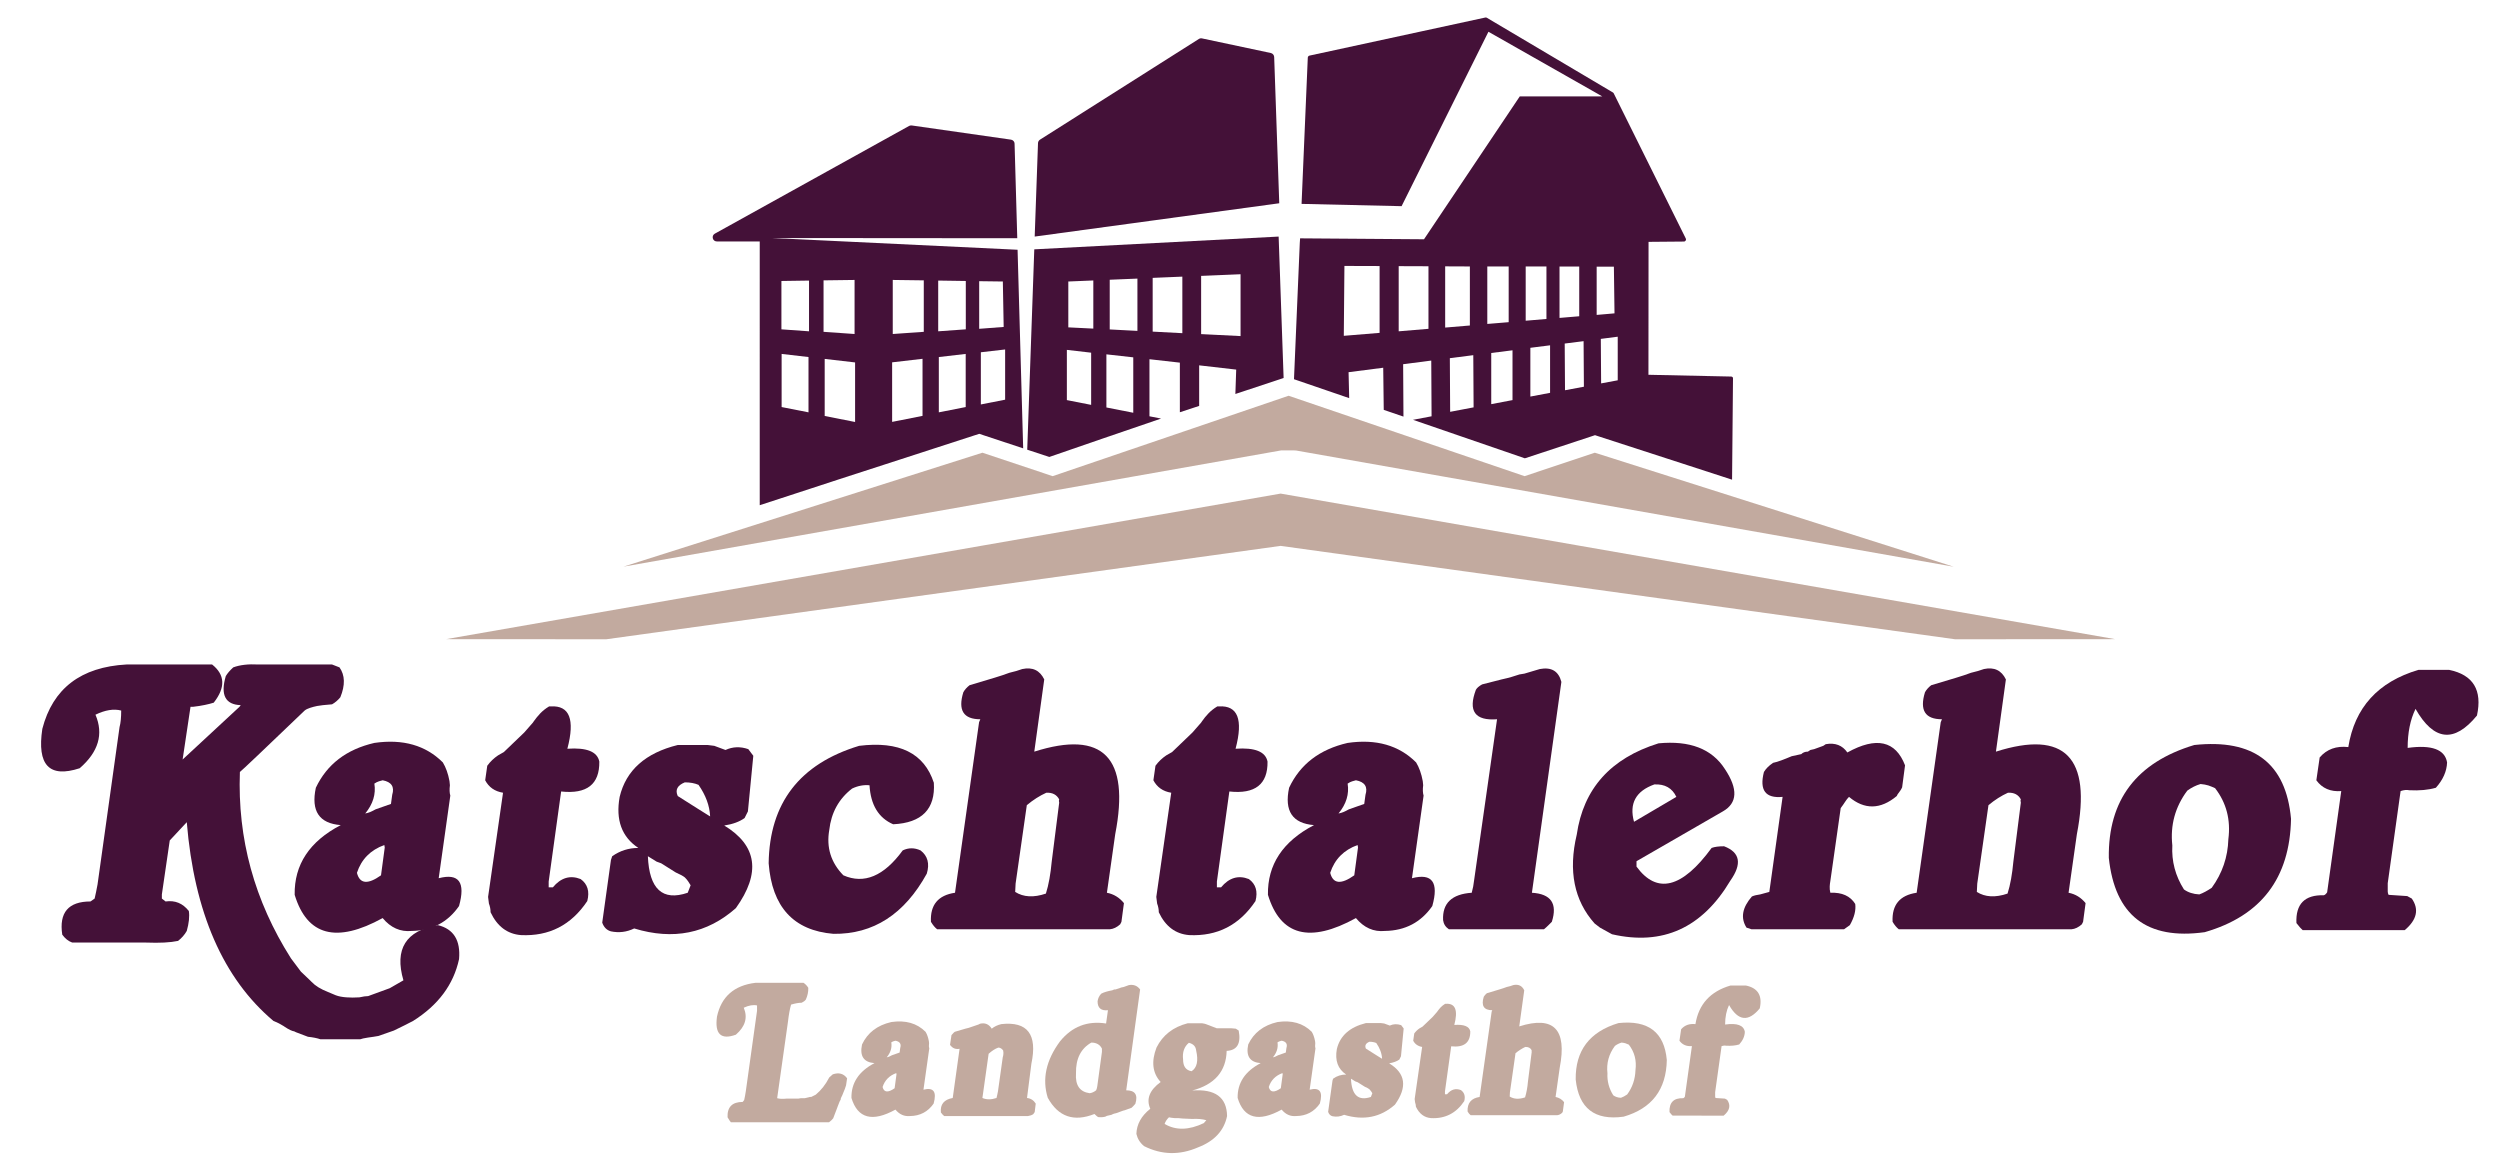
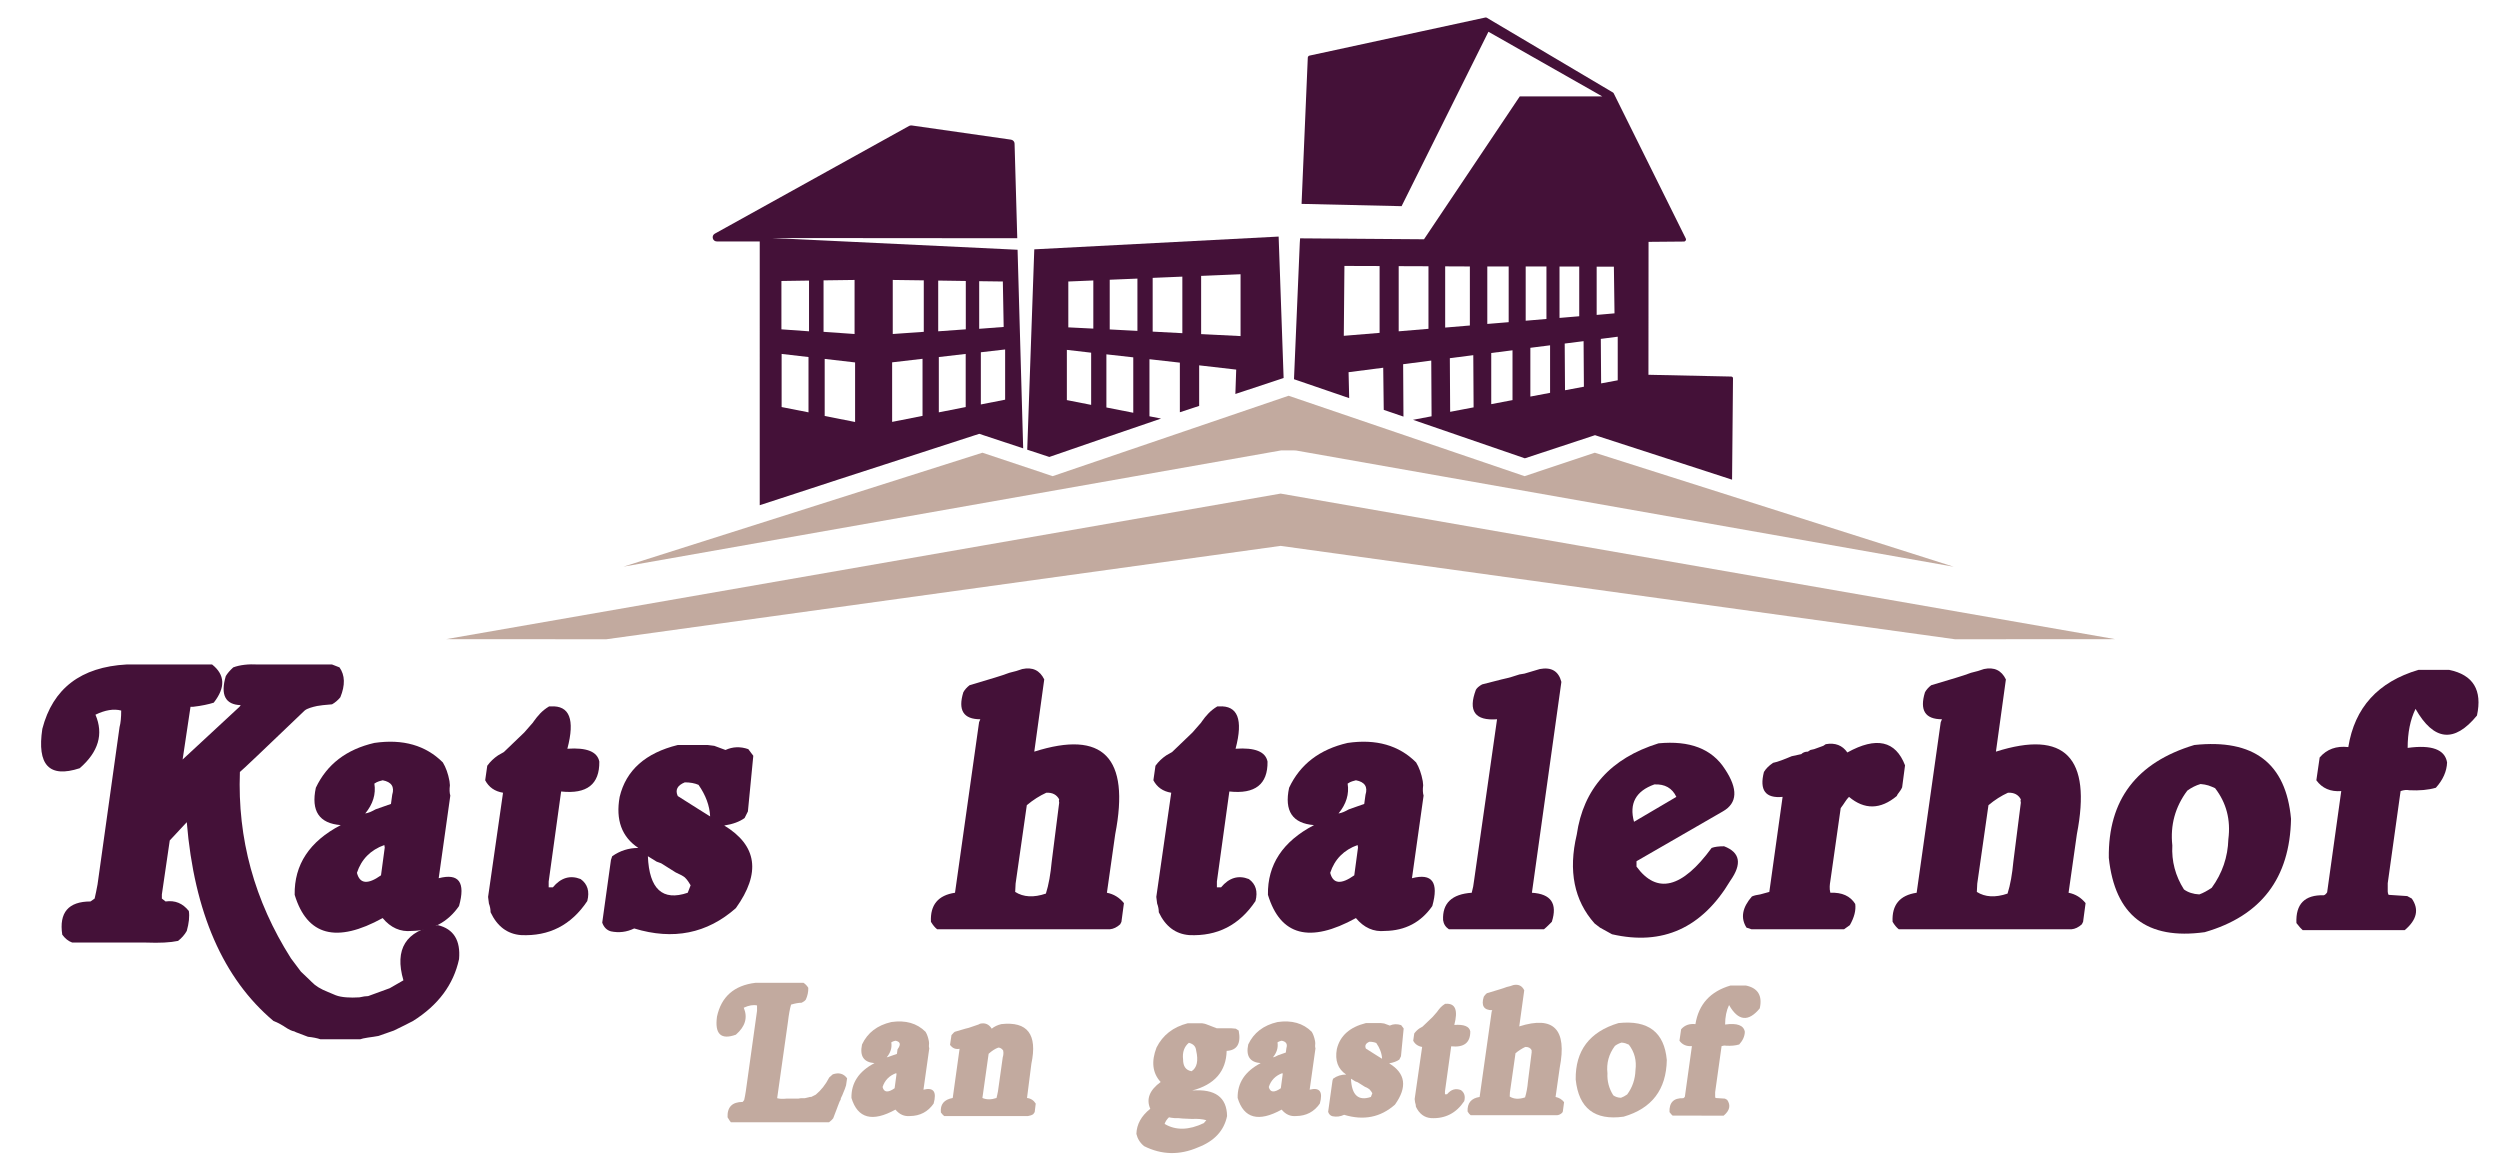
<svg xmlns="http://www.w3.org/2000/svg" version="1.1" id="Laag_2" x="0px" y="0px" width="2409.4px" height="1123.9px" viewBox="0 0 2409.4 1123.9" style="enable-background:new 0 0 2409.4 1123.9;" xml:space="preserve">
  <style type="text/css">
	.st0{fill:#441138;}
	.st1{fill:#C2AA9F;}
	.st2{fill:none;}
</style>
  <path d="M746.8,220.6" />
  <g>
    <path d="M1240.6,415c-0.9,0.1-1.6,0.8-1.7,1.7c-0.1,0.4,0,0.8,0.2,1.2C1239.9,417.2,1240.5,416.2,1240.6,415z" />
  </g>
  <path class="st0" d="M40.8,702.4c10.1-38.9,37.2-59.6,81.2-62h82.4c12.5,9.9,13.1,22.1,1.6,36.8c-2.4,0.8-5.3,1.5-8.6,2.2  c-3.3,0.7-7.1,1.3-11.4,1.8h-2.4L176,732l54.8-50.8l1.2-1.6c-14.9-0.5-19.7-9.9-14.4-28c1.6-2.7,4-5.5,7.2-8.4  c6.4-2.4,14.4-3.3,24-2.8H320l7.2,2.8c5.3,7.5,5.6,17.1,0.8,28.8c-2.4,2.9-5.1,5.2-8,6.8l-8.8,0.8l-5.6,0.8  c-2.4,0.5-4.7,1.1-6.8,1.8c-2.1,0.7-3.9,1.5-5.2,2.6c-39.5,37.9-60.3,57.6-62.4,59.2c-2.4,64.3,14,124.1,49.2,179.6l9.6,12.8  l8.8,8.4l1.6,1.6c3.5,3.7,8.7,6.9,15.6,9.6l7.6,3.2c2.9,1.1,6.3,1.7,10.2,2c3.9,0.3,8.1,0.3,12.6,0c3.5-0.8,6.3-1.2,8.4-1.2  l20.8-7.6l13.2-7.6c-8.8-30.1,2.3-47.9,33.2-53.2c15.2,3.7,22,14.7,20.4,32.8c-5.3,24.5-20.1,44.4-44.4,59.6  c-2.4,1.3-5.1,2.7-8.2,4.2c-3.1,1.5-6.5,3.1-10.2,5l-14.8,5.2l-4.8,0.8l-5.6,0.8l-4.4,0.8l-2.8,0.8h-38.4c-3.2-1.1-7.2-1.9-12-2.4  l-11.6-4.4l-1.6-0.8c-2.1-0.3-5.2-1.7-9.2-4.4l-1.2-0.8c-1.3-0.8-2.7-1.6-4.2-2.4c-1.5-0.8-3.3-1.6-5.4-2.4  c-48.5-40.8-76.4-104.7-83.6-191.6L163.6,810l-7.6,52v4l3.6,2.8c9.1-1.3,16.5,1.7,22.4,9.2c0.8,5.3,0.1,11.7-2,19.2  c-2.1,3.7-4.9,6.9-8.4,9.6c-7.5,1.6-17.7,2.1-30.8,1.6H69.6c-3.7-1.3-6.9-3.9-9.6-7.6c-3.2-21.3,5.9-32,27.2-32l4-2.8  c0.5-2.1,1-4.3,1.4-6.4c0.4-2.1,0.9-4.5,1.4-7.2l21.2-151.6c1.1-4,1.6-9.3,1.6-16c-7.2-1.9-15.5-0.5-24.8,4  c8,18.7,2.9,35.9-15.2,51.6C47.5,750,35.5,737.4,40.8,702.4z" />
  <path class="st0" d="M360.8,716c27.5-4,49.5,2.3,66,18.8c2.9,4.8,5.1,10.8,6.4,18l0.4,4c-0.5,4-0.4,7.3,0.4,10l-11.2,79.6  c19.5-5.1,26,3.9,19.6,26.8c-10.9,15.7-26.1,23.7-45.6,24c-10.9,1.1-20.3-3.1-28-12.4c-44.5,24.5-72.8,17.1-84.8-22.4  c-0.5-29.1,14.3-51.5,44.4-67.2c-20.8-1.6-28.8-13.6-24-36C315.1,736.6,333.9,722.2,360.8,716z M370.4,814.4  c-13.3,4.8-22.1,13.7-26.4,26.8c2.7,10.7,10.4,11.5,23.2,2.4l3.6-26.8L370.4,814.4z M368.8,752c-1.1,0.3-2.3,0.6-3.6,1  c-1.3,0.4-2.8,1.1-4.4,2.2c1.6,10.1-1.3,19.7-8.8,28.8c1.6-0.3,3.2-0.7,4.8-1.4c1.6-0.7,3.3-1.5,5.2-2.6l14.8-5.2l1.2-8.8  C380.4,758.3,377.3,753.6,368.8,752z" />
  <path class="st0" d="M520.6,687.6c2.3-2.4,5.1-4.7,8.6-6.8h1.6c18.1-1.1,23.5,12.5,16,40.8c18.7-1.3,28.9,2.8,30.8,12.4  c0.3,21.9-12,31.5-36.8,28.8l-12,86.8v5.6h4c7.7-9.3,16.7-12,26.8-8c6.7,4.8,8.8,11.9,6.4,21.2c-15.5,23.2-36.8,34.1-64,32.8  c-13.1-1.1-22.8-8.4-29.2-22c0-2.7-0.5-5.5-1.6-8.4l-0.8-6.4L484.8,764c-8-1.3-13.7-5.3-17.2-12l2-14c2.9-4,6.4-7.3,10.4-10l5.6-3.2  l19.6-18.8l2.8-3.2l2.8-3.2l2.8-3.2l0.8-1.2C516.3,692.6,518.3,690,520.6,687.6z" />
  <path class="st0" d="M597.2,768c6.1-25.6,24.8-42.3,56-50H682l6.4,0.8l10.8,4c6.9-3.2,14.3-3.5,22-0.8l4.8,6.4l-5.2,53.6l-3.2,6.4  c-4.8,3.5-11.3,5.9-19.6,7.2c31.7,19.2,35.5,45.7,11.2,79.6c-27.7,24.5-60.4,31.1-98,19.6c-7.2,3.5-14.7,4.4-22.4,2.8  c-4-1.1-6.8-3.9-8.4-8.4l8.4-60.4l1.2-3.6c7.5-5.3,15.9-8,25.2-8C599.2,806.6,593.2,790.2,597.2,768z M632.8,830.4l-8.4-5.2  c1.3,31.7,14.1,43.5,38.4,35.2l2.8-7.2c-0.8-1.3-1.6-2.6-2.4-3.8c-0.8-1.2-1.9-2.5-3.2-3.8c-1.6-1.3-4.5-2.9-8.8-4.8l-14-8.8  L632.8,830.4z M673.2,756.4c-3.7-1.6-8.1-2.4-13.2-2.4c-7.2,2.9-9.5,7.3-6.8,13.2l19.6,12.4l6.4,4c2.9,1.9,4.7,2.9,5.2,3.2  C683.9,776.4,680.1,766.3,673.2,756.4z" />
-   <path class="st0" d="M828,718.8c38.7-4.8,62.7,7.1,72,35.6c1.6,25.3-11.5,38.7-39.2,40c-14.1-6.1-21.7-18.7-22.8-37.6  c-5.6-0.5-11.2,0.5-16.8,3.2c-12.8,9.9-20.1,23.2-22,40c-2.9,16.8,1.6,31.3,13.6,43.6c20,8.8,39.1,0.8,57.2-24  c5.6-2.7,11.3-2.7,17.2,0c6.9,5.3,8.9,12.8,6,22.4c-21.6,39.2-51.6,58.5-90,58c-38.4-3.2-59.2-25.9-62.4-68  C741.6,773.9,770.7,736.2,828,718.8z" />
  <path class="st0" d="M972.8,648.4c4.8-1.1,8.9-2.3,12.4-3.6c9.9-2.1,16.9,1.2,21.2,10l-9.6,69.6c66.4-21.1,92.4,5.5,78,79.6l-8,56.4  c6.7,1.3,12.1,4.7,16.4,10l-2.4,18l-1.2,2.4c-3.2,2.9-6.5,4.5-10,4.8H903.2c-2.1-1.6-4.1-4-6-7.2c-0.8-16.3,6.9-25.6,23.2-28  L943.6,696l1.2-2.8c-16.3,0-21.7-8.7-16.4-26c1.3-2.4,3.3-4.7,6-6.8l24-7.2l7.6-2.4L972.8,648.4z M1020.8,770.4  c-2.4-4.5-6.5-6.7-12.4-6.4c-6.4,2.9-12.7,6.9-18.8,12l-10.8,75.6l-0.4,8c8,5.1,17.9,5.6,29.6,1.6c2.7-8.5,4.5-18.8,5.6-30.8  l7.2-56.8c0-0.3-0.1-0.7-0.2-1.2C1020.5,771.9,1020.5,771.2,1020.8,770.4z" />
  <path class="st0" d="M1164.6,687.6c2.3-2.4,5.1-4.7,8.6-6.8h1.6c18.1-1.1,23.5,12.5,16,40.8c18.7-1.3,28.9,2.8,30.8,12.4  c0.3,21.9-12,31.5-36.8,28.8l-12,86.8v5.6h4c7.7-9.3,16.7-12,26.8-8c6.7,4.8,8.8,11.9,6.4,21.2c-15.5,23.2-36.8,34.1-64,32.8  c-13.1-1.1-22.8-8.4-29.2-22c0-2.7-0.5-5.5-1.6-8.4l-0.8-6.4l14.4-100.4c-8-1.3-13.7-5.3-17.2-12l2-14c2.9-4,6.4-7.3,10.4-10  l5.6-3.2l19.6-18.8l2.8-3.2l2.8-3.2l2.8-3.2l0.8-1.2C1160.2,692.6,1162.3,690,1164.6,687.6z" />
  <path class="st0" d="M1298.8,716c27.5-4,49.5,2.3,66,18.8c2.9,4.8,5.1,10.8,6.4,18l0.4,4c-0.5,4-0.4,7.3,0.4,10l-11.2,79.6  c19.5-5.1,26,3.9,19.6,26.8c-10.9,15.7-26.1,23.7-45.6,24c-10.9,1.1-20.3-3.1-28-12.4c-44.5,24.5-72.8,17.1-84.8-22.4  c-0.5-29.1,14.3-51.5,44.4-67.2c-20.8-1.6-28.8-13.6-24-36C1253,736.6,1271.8,722.2,1298.8,716z M1308.4,814.4  c-13.3,4.8-22.1,13.7-26.4,26.8c2.7,10.7,10.4,11.5,23.2,2.4l3.6-26.8L1308.4,814.4z M1306.8,752c-1.1,0.3-2.3,0.6-3.6,1  c-1.3,0.4-2.8,1.1-4.4,2.2c1.6,10.1-1.3,19.7-8.8,28.8c1.6-0.3,3.2-0.7,4.8-1.4c1.6-0.7,3.3-1.5,5.2-2.6l14.8-5.2l1.2-8.8  C1318.4,758.3,1315.3,753.6,1306.8,752z" />
  <path class="st0" d="M1469.2,649.2l14.8-4.4c11.2-2.1,18.1,2,20.8,12.4l-28.4,203.2c18.4,1.1,24.8,10.4,19.2,28  c-1.1,1.1-2.2,2.2-3.4,3.4s-2.6,2.5-4.2,3.8h-91.6c-3.2-2.1-5.1-5.1-5.6-8.8c-0.8-16.3,8.4-25.1,27.6-26.4c0.5-1.9,1-3.9,1.4-6  c0.4-2.1,0.7-4.4,1-6.8l22-154.4c-21.3,1.6-28.1-7.9-20.4-28.4c1.1-1.9,3.1-3.6,6-5.2l18.8-4.8c3.7-0.8,6.9-1.6,9.6-2.4  c2.7-0.8,5.2-1.6,7.6-2.4L1469.2,649.2z" />
  <path class="st0" d="M1598.4,716.4c30.1-2.9,51.5,5.3,64,24.8c12.8,19.2,12.1,32.8-2,40.8l-83.2,48v5.2c19.7,26.9,43.9,20.9,72.4-18  c2.9-1.1,6.9-1.6,12-1.6c15.5,5.9,17.5,16.9,6,33.2c-27.2,45.6-65.2,62.8-114,51.6L1542,894l-5.2-4c-19.7-22.1-25.5-50.7-17.2-85.6  C1526,760.2,1552.2,730.8,1598.4,716.4z M1594.4,756c-17.9,6.4-24.4,18.4-19.6,36l40.8-24C1611.6,759.5,1604.5,755.5,1594.4,756z" />
  <path class="st0" d="M1757.2,718.8l2.4-1.6c9.1-1.6,16,1.1,20.8,8c28-15.5,46.5-11.3,55.6,12.4l-2.8,21.2c-0.8,1.9-2.3,4.1-4.4,6.8  l-0.8,1.6c-15.7,13.1-31.1,13.3-46,0.8c-1.3,1.3-2.6,2.9-3.8,4.8c-1.2,1.9-2.6,3.9-4.2,6l-10,70.4c-0.3,1.6-0.5,3.3-0.6,5.2  c-0.1,1.9,0.1,3.9,0.6,6c11.2-0.5,19.2,3.1,24,10.8c0.8,6.1-0.9,12.9-5.2,20.4l-5.6,4H1688l-4.8-1.6c-5.9-9.3-4.1-19.3,5.2-30  c1.1-0.5,2.3-0.9,3.6-1.2c1.3-0.3,2.8-0.5,4.4-0.8l8.8-2.4L1718,768c-16.5,1.6-22.5-6.4-18-24c1.9-3.2,4.8-6.1,8.8-8.8  c2.4-0.5,5.1-1.3,8-2.4c2.9-1.1,6.3-2.4,10-4l9.2-2c1.6-1.6,3.7-2.4,6.4-2.4l2.4-1.6l3.6-0.8L1757.2,718.8z" />
  <path class="st0" d="M1899.6,648.4c4.8-1.1,8.9-2.3,12.4-3.6c9.9-2.1,16.9,1.2,21.2,10l-9.6,69.6c66.4-21.1,92.4,5.5,78,79.6  l-8,56.4c6.7,1.3,12.1,4.7,16.4,10l-2.4,18l-1.2,2.4c-3.2,2.9-6.5,4.5-10,4.8H1830c-2.1-1.6-4.1-4-6-7.2c-0.8-16.3,6.9-25.6,23.2-28  l23.2-164.4l1.2-2.8c-16.3,0-21.7-8.7-16.4-26c1.3-2.4,3.3-4.7,6-6.8l24-7.2l7.6-2.4L1899.6,648.4z M1947.6,770.4  c-2.4-4.5-6.5-6.7-12.4-6.4c-6.4,2.9-12.7,6.9-18.8,12l-10.8,75.6l-0.4,8c8,5.1,17.9,5.6,29.6,1.6c2.7-8.5,4.5-18.8,5.6-30.8  l7.2-56.8c0-0.3-0.1-0.7-0.2-1.2C1947.2,771.9,1947.3,771.2,1947.6,770.4z" />
  <path class="st0" d="M2114.8,718c57.3-6.1,88.4,17.6,93.2,71.2c-1.1,57.1-28.8,93.5-83.2,109.2c-55.7,7.7-86.5-16.1-92.4-71.6  C2031.6,771.1,2059,734.8,2114.8,718z M2128.4,757c-2.1-0.7-4.7-1.1-7.6-1.4c-4.5,1.3-8.8,3.5-12.8,6.4  c-11.7,15.7-16.5,33.3-14.4,52.8c-0.8,15.2,2.9,29.3,11.2,42.4c4,2.9,8.9,4.5,14.8,4.8c3.7-1.3,7.7-3.5,12-6.4  c10.1-13.9,15.5-29.5,16-46.8c2.4-18.7-1.9-35.1-12.8-49.2C2132.6,758.6,2130.5,757.7,2128.4,757z" />
  <path class="st0" d="M2263.2,720c6.1-38.1,28.7-62.9,67.6-74.4h29.6c23.2,4.8,32.1,19.5,26.8,44c-21.9,26.7-41.6,24.5-59.2-6.4  c-5.1,10.4-7.6,22.9-7.6,37.6c23.2-3.2,35.9,1.5,38,14c-0.3,8.5-3.9,16.7-10.8,24.4c-7.2,2.1-15.7,2.9-25.6,2.4  c-2.4-0.5-5.2-0.3-8.4,0.8l-12.4,88.8v4.8c0,1.1,0,2.1,0,3.2c0,1.1,0.3,2.1,0.8,3.2l18,1.2l4.4,2.4c7.2,10.4,4.9,20.5-6.8,30.4  h-98.4c-1.3-1.1-3.3-3.3-6-6.8c-0.8-18.4,8-27.3,26.4-26.8c1.1-0.3,2.1-1.2,3.2-2.8l13.6-97.6c-10.4,0.8-18.4-2.7-24-10.4l3.2-22  C2242.5,722,2251.7,718.7,2263.2,720z" />
  <path class="st1" d="M691,979.8c4.1-19.2,16.5-30.1,37-32.6h46.4c1.7,1.1,3.3,2.7,4.6,4.8c0.1,3.9-0.7,7.7-2.4,11.4  c-0.9,1.2-2.3,2.2-4,3c-2.8,0-6.2,0.6-10.2,1.8c-1.2,4.1-2.2,9.7-3,16.6l-10.4,73.6c2.5,0.7,5.5,0.8,9,0.4h11.4l2.4-0.4h3.8l5-1.2  h1.2l4.4-2.2c5.2-4.3,9.5-9.8,13-16.6l3.4-3c5.9-2,10.5-0.7,13.8,3.8l-1,6.8c-0.7,2.3-1.5,4.6-2.6,7c-0.3,0.8-0.6,1.6-1,2.5  c-0.4,0.9-0.9,1.8-1.4,2.9l-0.2,1.4l-1,1.8l-1.8,4.6l-0.8,2.2l-3.6,9.4c-0.9,1.2-2.3,2.5-4,3.8h-94.6c-0.8-0.9-1.9-2.5-3.2-4.8  c-0.4-9.9,4.5-14.8,14.6-14.8l1.4-1.8c0.3-1.1,0.5-2.3,0.8-3.8c0.3-1.5,0.5-3.1,0.8-4.8l10.8-77.4v-2.6V969  c-3.6-0.8-7.9-0.1-12.8,2.2c4,9.5,1.5,18.1-7.6,26C694.8,1002.4,688.7,996.6,691,979.8z" />
-   <path class="st1" d="M859,985c13.7-2,24.7,1.1,33,9.4c1.5,2.4,2.5,5.4,3.2,9l0.2,2c-0.3,2-0.2,3.7,0.2,5l-5.6,39.8  c9.7-2.5,13,1.9,9.8,13.4c-5.5,7.9-13.1,11.9-22.8,12c-5.5,0.5-10.1-1.5-14-6.2c-22.3,12.3-36.4,8.5-42.4-11.2  c-0.3-14.5,7.1-25.7,22.2-33.6c-10.4-0.8-14.4-6.8-12-18C836.1,995.3,845.5,988.1,859,985z M863.8,1034.2  c-6.7,2.4-11.1,6.9-13.2,13.4c1.3,5.3,5.2,5.7,11.6,1.2l1.8-13.4L863.8,1034.2z M863,1003c-0.5,0.1-1.1,0.3-1.8,0.5  c-0.7,0.2-1.4,0.6-2.2,1.1c0.8,5.1-0.7,9.9-4.4,14.4c0.8-0.1,1.6-0.4,2.4-0.7c0.8-0.3,1.7-0.8,2.6-1.3l7.4-2.6l0.6-4.4  C868.8,1006.2,867.3,1003.8,863,1003z" />
+   <path class="st1" d="M859,985c13.7-2,24.7,1.1,33,9.4c1.5,2.4,2.5,5.4,3.2,9l0.2,2c-0.3,2-0.2,3.7,0.2,5l-5.6,39.8  c9.7-2.5,13,1.9,9.8,13.4c-5.5,7.9-13.1,11.9-22.8,12c-5.5,0.5-10.1-1.5-14-6.2c-22.3,12.3-36.4,8.5-42.4-11.2  c-0.3-14.5,7.1-25.7,22.2-33.6c-10.4-0.8-14.4-6.8-12-18C836.1,995.3,845.5,988.1,859,985z M863.8,1034.2  c-6.7,2.4-11.1,6.9-13.2,13.4c1.3,5.3,5.2,5.7,11.6,1.2l1.8-13.4L863.8,1034.2z M863,1003c-0.5,0.1-1.1,0.3-1.8,0.5  c-0.7,0.2-1.4,0.6-2.2,1.1c0.8,5.1-0.7,9.9-4.4,14.4c0.8-0.1,1.6-0.4,2.4-0.7l7.4-2.6l0.6-4.4  C868.8,1006.2,867.3,1003.8,863,1003z" />
  <path class="st1" d="M943,987.4l1.6-0.8c4.8-1.1,8.5,0.5,11.2,4.8c2.4-2,5.5-3.5,9.2-4.4c25.3-2.8,35,9.9,29,38.2l-4.2,33  c3.6,0.4,6.4,2.2,8.4,5.4l-1,8.2l-1.4,2c-1.3,0.9-3,1.5-5,1.8H910c-0.8-0.5-1.9-1.7-3.2-3.4c-0.8-7.9,3-12.5,11.4-14l6.6-47.4  c-3.9,0.7-6.9-0.6-9.2-3.8l1.4-9.4l2.2-2.4l1-0.8l10.2-3l1.6-0.4l1.6-0.4L943,987.4z M966.8,1012.4c-1.2-1.7-2.7-2.7-4.6-2.8  c-3.1,1.1-6.2,3.1-9.4,6l-6,42.6c4,1.7,8.5,1.7,13.6,0c0.3-0.9,0.5-1.9,0.7-3c0.2-1.1,0.4-2.2,0.7-3.4l4.6-32.8  c0.3-0.9,0.5-1.9,0.6-3C967.1,1015,967.1,1013.8,966.8,1012.4z" />
-   <path class="st1" d="M1088,949.4c4.5-0.8,8.1,0.6,10.8,4.2l-13.4,97.2c8.5,0,11.5,4.3,8.8,13c-0.5,0.7-1.1,1.3-1.7,1.9  c-0.6,0.6-1.2,1.2-1.9,1.9l-6.6,2.4l-1.6,0.4l-6.6,2.4c-0.7,0.1-1.4,0.3-2.1,0.5c-0.7,0.2-1.6,0.6-2.5,1.1l-4.4,1l-1.6,0.8  c-1.1,0.3-2.1,0.4-3.2,0.5c-1.1,0.1-2.3,0-3.6-0.1c-0.7-0.4-1.3-0.8-1.8-1.3c-0.5-0.5-1.1-1-1.8-1.7c-19.9,7.9-34.9,2.7-45-15.6  c-5.6-18-1.7-36.1,11.8-54.4c11.6-14.3,26.4-20,44.4-17.2l1.8-12.8c-6.7,0.7-10-2.2-10-8.6c0.4-2.9,1.6-5.4,3.6-7.4  c2.5-1.3,6.1-2.4,10.6-3.2l1.8-0.8h1.2l3.8-1.2c0.9-0.5,2.3-0.9,4.2-1.2L1088,949.4z M1051.8,1004.8c-10.1,5.7-15.1,15.6-14.8,29.6  c-0.8,11.5,3.6,17.9,13.2,19.2c2.1-0.3,4.2-1.2,6.2-2.8c0.5-1.1,0.9-2.4,1.1-3.9c0.2-1.5,0.4-3.2,0.7-5.1l3.8-28v-3.2  C1060.1,1006.8,1056.7,1004.8,1051.8,1004.8z" />
  <path class="st1" d="M1114.6,1009.6c6-12,16-19.8,30-23.4h14l2.2,0.4l1.4,0.4l10.4,4h14l4.4,0.4l2.8,1.8  c2.4,12.5-1.5,19.1-11.6,19.6c-0.5,19.7-11.6,32.5-33.2,38.2c22.1-1.7,33.3,6.5,33.6,24.6c-2.9,14.1-12.3,24.2-28,30.2  c-17.7,7.7-35.1,7.3-52-1.2c-3.9-3.2-6.3-7.1-7.4-11.8c0.3-9.2,4.7-17.3,13.4-24.2c-4.1-9.3-0.8-17.9,10-25.8  C1110.7,1034.2,1109.4,1023.1,1114.6,1009.6z M1128.6,1077.2l-2-0.4c-2,1.9-3.4,4-4.2,6.4c10.8,6.4,23.4,6.1,37.8-0.8l2.4-2.8  c-3.9-1.1-8.4-1.5-13.6-1.2l-9.2-0.4l-4.2-0.4h-3.6L1128.6,1077.2z M1152.8,1012.4c-0.4-3.9-2.7-6.3-7-7.4c-4.5,3.7-6.4,9.1-5.6,16  c0,6.7,2.7,10.5,8.2,11.4C1153.6,1029.1,1155.1,1022.4,1152.8,1012.4z" />
  <path class="st1" d="M1231.2,985c13.7-2,24.7,1.1,33,9.4c1.5,2.4,2.5,5.4,3.2,9l0.2,2c-0.3,2-0.2,3.7,0.2,5l-5.6,39.8  c9.7-2.5,13,1.9,9.8,13.4c-5.5,7.9-13.1,11.9-22.8,12c-5.5,0.5-10.1-1.5-14-6.2c-22.3,12.3-36.4,8.5-42.4-11.2  c-0.3-14.5,7.1-25.7,22.2-33.6c-10.4-0.8-14.4-6.8-12-18C1208.3,995.3,1217.7,988.1,1231.2,985z M1236,1034.2  c-6.7,2.4-11.1,6.9-13.2,13.4c1.3,5.3,5.2,5.7,11.6,1.2l1.8-13.4L1236,1034.2z M1235.2,1003c-0.5,0.1-1.1,0.3-1.8,0.5  c-0.7,0.2-1.4,0.6-2.2,1.1c0.8,5.1-0.7,9.9-4.4,14.4c0.8-0.1,1.6-0.4,2.4-0.7c0.8-0.3,1.7-0.8,2.6-1.3l7.4-2.6l0.6-4.4  C1241,1006.2,1239.5,1003.8,1235.2,1003z" />
  <path class="st1" d="M1288.4,1011c3.1-12.8,12.4-21.1,28-25h14.4l3.2,0.4l5.4,2c3.5-1.6,7.1-1.7,11-0.4l2.4,3.2l-2.6,26.8l-1.6,3.2  c-2.4,1.7-5.7,2.9-9.8,3.6c15.9,9.6,17.7,22.9,5.6,39.8c-13.9,12.3-30.2,15.5-49,9.8c-3.6,1.7-7.3,2.2-11.2,1.4  c-2-0.5-3.4-1.9-4.2-4.2l4.2-30.2l0.6-1.8c3.7-2.7,7.9-4,12.6-4C1289.4,1030.3,1286.4,1022.1,1288.4,1011z M1306.2,1042.2l-4.2-2.6  c0.7,15.9,7.1,21.7,19.2,17.6l1.4-3.6c-0.4-0.7-0.8-1.3-1.2-1.9c-0.4-0.6-0.9-1.2-1.6-1.9c-0.8-0.7-2.3-1.5-4.4-2.4l-7-4.4  L1306.2,1042.2z M1326.4,1005.2c-1.9-0.8-4.1-1.2-6.6-1.2c-3.6,1.5-4.7,3.7-3.4,6.6l9.8,6.2l3.2,2c1.5,0.9,2.3,1.5,2.6,1.6  C1331.7,1015.2,1329.9,1010.2,1326.4,1005.2z" />
  <path class="st1" d="M1388.5,970.8c1.1-1.2,2.6-2.3,4.3-3.4h0.8c9.1-0.5,11.7,6.3,8,20.4c9.3-0.7,14.5,1.4,15.4,6.2  c0.1,10.9-6,15.7-18.4,14.4l-6,43.4v2.8h2c3.9-4.7,8.3-6,13.4-4c3.3,2.4,4.4,5.9,3.2,10.6c-7.7,11.6-18.4,17.1-32,16.4  c-6.5-0.5-11.4-4.2-14.6-11c0-1.3-0.3-2.7-0.8-4.2l-0.4-3.2l7.2-50.2c-4-0.7-6.9-2.7-8.6-6l1-7c1.5-2,3.2-3.7,5.2-5l2.8-1.6l9.8-9.4  l1.4-1.6l1.4-1.6l1.4-1.6l0.4-0.6C1386.3,973.3,1387.4,972,1388.5,970.8z" />
  <path class="st1" d="M1452.2,951.2c2.4-0.5,4.5-1.1,6.2-1.8c4.9-1.1,8.5,0.6,10.6,5l-4.8,34.8c33.2-10.5,46.2,2.7,39,39.8l-4,28.2  c3.3,0.7,6.1,2.3,8.2,5l-1.2,9l-0.6,1.2c-1.6,1.5-3.3,2.3-5,2.4h-83.2c-1.1-0.8-2.1-2-3-3.6c-0.4-8.1,3.5-12.8,11.6-14l11.6-82.2  l0.6-1.4c-8.1,0-10.9-4.3-8.2-13c0.7-1.2,1.7-2.3,3-3.4l12-3.6l3.8-1.2L1452.2,951.2z M1476.2,1012.2c-1.2-2.3-3.3-3.3-6.2-3.2  c-3.2,1.5-6.3,3.5-9.4,6l-5.4,37.8l-0.2,4c4,2.5,8.9,2.8,14.8,0.8c1.3-4.3,2.3-9.4,2.8-15.4l3.6-28.4c0-0.1,0-0.3-0.1-0.6  C1476,1013,1476,1012.6,1476.2,1012.2z" />
  <path class="st1" d="M1559.8,986c28.7-3.1,44.2,8.8,46.6,35.6c-0.5,28.5-14.4,46.7-41.6,54.6c-27.9,3.9-43.3-8.1-46.2-35.8  C1518.2,1012.6,1531.9,994.4,1559.8,986z M1566.6,1005.5c-1.1-0.3-2.3-0.6-3.8-0.7c-2.3,0.7-4.4,1.7-6.4,3.2  c-5.9,7.9-8.3,16.7-7.2,26.4c-0.4,7.6,1.5,14.7,5.6,21.2c2,1.5,4.5,2.3,7.4,2.4c1.9-0.7,3.9-1.7,6-3.2c5.1-6.9,7.7-14.7,8-23.4  c1.2-9.3-0.9-17.5-6.4-24.6C1568.7,1006.3,1567.6,1005.9,1566.6,1005.5z" />
  <path class="st1" d="M1634,987c3.1-19.1,14.3-31.5,33.8-37.2h14.8c11.6,2.4,16.1,9.7,13.4,22c-10.9,13.3-20.8,12.3-29.6-3.2  c-2.5,5.2-3.8,11.5-3.8,18.8c11.6-1.6,17.9,0.7,19,7c-0.1,4.3-1.9,8.3-5.4,12.2c-3.6,1.1-7.9,1.5-12.8,1.2c-1.2-0.3-2.6-0.1-4.2,0.4  l-6.2,44.4v2.4c0,0.5,0,1.1,0,1.6c0,0.5,0.1,1.1,0.4,1.6l9,0.6l2.2,1.2c3.6,5.2,2.5,10.3-3.4,15.2H1612c-0.7-0.5-1.7-1.7-3-3.4  c-0.4-9.2,4-13.7,13.2-13.4c0.5-0.1,1.1-0.6,1.6-1.4l6.8-48.8c-5.2,0.4-9.2-1.3-12-5.2l1.6-11C1623.6,988,1628.2,986.4,1634,987z" />
  <path class="st1" d="M1249.2,434.2l633.7,112L1537,436.3l-67.7,22.6l-227.4-77.5h0l-227.4,77.5l-67.7-22.6L600.9,546.1l633.7-112  C1234.6,434.2,1248.8,433.9,1249.2,434.2z" />
  <polygon class="st1" points="1234.2,475.7 1234.2,475.7 429.8,616 584.3,616.1 1234.2,526.1 1234.2,526.1 1884.2,616.1 2038.6,616   " />
-   <path class="st0" d="M1228,54.9c-0.1-1.8-1.4-3.4-3.2-3.8l-66.4-14.1c-0.3-0.1-0.6-0.1-0.8-0.1c-0.8,0-1.5,0.2-2.1,0.6l-153.2,97.1  c-1.1,0.7-1.8,1.9-1.9,3.2l-3.2,90.2l235.7-32.1L1228,54.9z" />
  <path d="M1555.3,327.9" />
  <g>
    <polygon class="st2" points="1066.3,392.7 1092.2,397.8 1092.2,344.5 1066.3,341.5  " />
    <polygon class="st2" points="1029.6,315.5 1053.7,316.7 1053.7,270.3 1029.6,271.3  " />
    <polygon class="st2" points="1107.8,346.3 1107.8,401.2 1119,403.4 1119.7,403.2 1137.1,397.4 1137.1,349.6  " />
    <polygon class="st2" points="1155.7,352.2 1155.7,391.3 1190.5,379.7 1191.3,356.2  " />
    <polygon class="st2" points="1028.2,385.6 1051.6,390.2 1051.6,339.9 1028.2,337.2  " />
    <polygon class="st2" points="1157.6,322 1195.6,323.9 1195.6,264.3 1157.6,265.9  " />
    <polygon class="st2" points="1110.9,319.6 1139.5,321.1 1139.5,266.7 1110.9,267.9  " />
    <polygon class="st2" points="1069.5,317.5 1096.2,318.9 1096.2,268.5 1069.5,269.6  " />
    <path class="st0" d="M1232.3,228l-235.5,12.3L990,433.4l21.3,7l51.6-17.8l56.1-19.2l-11.2-2.2v-55l29.3,3.3v47.8l18.6-6.1v-39.1   l35.7,4.1l-0.8,23.5l42.9-14.2l2.7-0.9l0.9-0.3L1232.3,228z M1051.6,390.2l-23.4-4.6v-48.4l23.4,2.7V390.2z M1053.7,316.7   l-24.1-1.2v-44.2l24.1-1V316.7z M1092.2,397.8l-25.9-5.1v-51.2l25.9,2.9V397.8z M1096.2,318.9l-26.7-1.4v-47.9l26.7-1.1V318.9z    M1139.5,321.1l-28.6-1.5v-51.8l28.6-1.2V321.1z M1195.6,323.9l-38-1.9v-56.1l38-1.6V323.9z" />
  </g>
  <g>
    <polygon class="st2" points="1416.6,256.7 1392.8,256.7 1392.8,315.6 1416.6,313.6  " />
    <polygon class="st2" points="1454,256.8 1433.4,256.8 1433.4,312.2 1454,310.5  " />
    <polygon class="st2" points="1437.2,389.4 1457.7,385.6 1457.7,337.5 1437.2,340.1  " />
    <polygon class="st2" points="1348,319.3 1376.7,316.9 1376.7,256.6 1348,256.6  " />
    <polygon class="st2" points="1379.5,347.7 1352.4,351.2 1352.7,401.6 1361.3,404.6 1361.9,404.8 1379.8,401.4  " />
    <polygon class="st2" points="1299.9,358.8 1300.5,383.7 1333.8,395.1 1333.2,354.5  " />
    <polygon class="st2" points="1295.1,323.7 1295.7,323.7 1295.7,256.4  " />
    <polygon class="st2" points="1295.7,323.7 1329.6,320.8 1329.6,256.5 1295.7,256.4  " />
-     <polygon class="st2" points="1397.3,345.2 1397.6,396.9 1420.2,392.6 1419.9,342.3  " />
    <polygon class="st2" points="1555.4,257 1538.8,257 1538.8,303.5 1556,302.1  " />
    <polygon class="st2" points="1490.4,256.9 1470.4,256.8 1470.4,309.2 1490.4,307.5  " />
    <polygon class="st2" points="1543.1,369.5 1559.2,366.5 1559.2,324.5 1542.8,326.6  " />
    <polygon class="st2" points="1508,331.1 1508.3,376.1 1526.4,372.6 1526.2,328.7  " />
    <polygon class="st2" points="1474.8,382.2 1493.9,378.6 1493.9,332.7 1474.8,335.2  " />
    <polygon class="st2" points="1522,257 1503,256.9 1503,306.5 1522,304.9  " />
    <path class="st0" d="M1668.4,362.9l-79.7-1.7l0.1-128.1l34.1-0.3c0.7,0,1.3-0.4,1.7-1c0.4-0.6,0.4-1.3,0.1-1.9l-69.5-140   c-0.2-0.3-0.4-0.6-0.8-0.8l-121.5-72c-0.4-0.3-1-0.3-1.4-0.2L1262,53.6c-0.9,0.2-1.5,1-1.6,1.9l-6,141l96.4,2.2l83.7-168.1   l109.7,62.3h-79.5l-92.3,137.7l-119.4-0.9l-0.3,4.1l-5.6,131.7l0.4,0.1l52.8,18.1l-0.6-25l33.4-4.3l0.5,40.6l19,6.5l-0.3-50.5   l27.1-3.5l0.3,53.7l-17.9,3.4l107.8,37.1l62.5-20.6l5.1-1.7l4.9,1.6l86.3,28l40.9,13.3l0.9-97.7   C1670.3,363.8,1669.5,362.9,1668.4,362.9z M1329.6,320.8l-33.9,2.8l-0.6,0l0.6-67.3l33.9,0.1V320.8z M1376.7,316.9l-28.7,2.4v-62.8   l28.7,0.1V316.9z M1392.8,256.7l23.8,0.1v56.9l-23.8,2V256.7z M1397.6,396.9l-0.3-51.7l22.6-2.9l0.3,50.3L1397.6,396.9z    M1433.4,256.8l20.6,0v53.7l-20.6,1.7V256.8z M1457.7,385.6l-20.5,3.9v-49.3l20.5-2.6V385.6z M1470.4,256.8l20,0v50.6l-20,1.7   V256.8z M1493.9,378.6l-19,3.6v-47l19-2.4V378.6z M1503,256.9l19,0v47.9l-19,1.6V256.9z M1508.3,376.1l-0.3-45l18.2-2.3l0.3,43.9   L1508.3,376.1z M1538.8,303.5V257l16.6,0l0.6,45L1538.8,303.5z M1559.2,366.5l-16.1,3l-0.3-42.9l16.3-2.1V366.5z" />
  </g>
  <path class="st0" d="M687,229.7c-0.5-1.8,0.3-3.6,1.9-4.5l187.2-103.8c0.6-0.3,1.3-0.5,1.9-0.5c0.2,0,0.4,0,0.6,0l95.8,13.7  c1.9,0.3,3.4,1.9,3.4,3.8l2.6,91.2l-235.8-0.2l236.1,11.3l5.4,191.4l-37.2-12.3l-5.1-1.7l-5,1.6l-86.3,28l-43.2,14l-43.1,14.1  l-34,11.1V232.7h-41.3C689,232.7,687.4,231.5,687,229.7z M904.8,344.1v53.3l25.9-5.1v-51.2L904.8,344.1z M945.3,339.5v50.3l23.4-4.6  v-48.4L945.3,339.5z M859.8,349.2v57.4l29.3-5.8v-55L859.8,349.2z M860.4,269.8v52.1l29.9-2.1v-49.6L860.4,269.8z M904.2,270.4v48.9  l26.6-1.9v-46.6L904.2,270.4z M966.5,271.3l-22.8-0.3v45.9l23.6-1.8L966.5,271.3z M753.3,341.1v51.2l25.9,5.1v-53.3L753.3,341.1z   M794.8,345.9v55l29.3,5.8v-57.4L794.8,345.9z M793.7,270.2v49.6l29.9,2.1v-52.1L793.7,270.2z M753.1,270.8v46.6l26.6,1.9v-48.9  L753.1,270.8z" />
</svg>